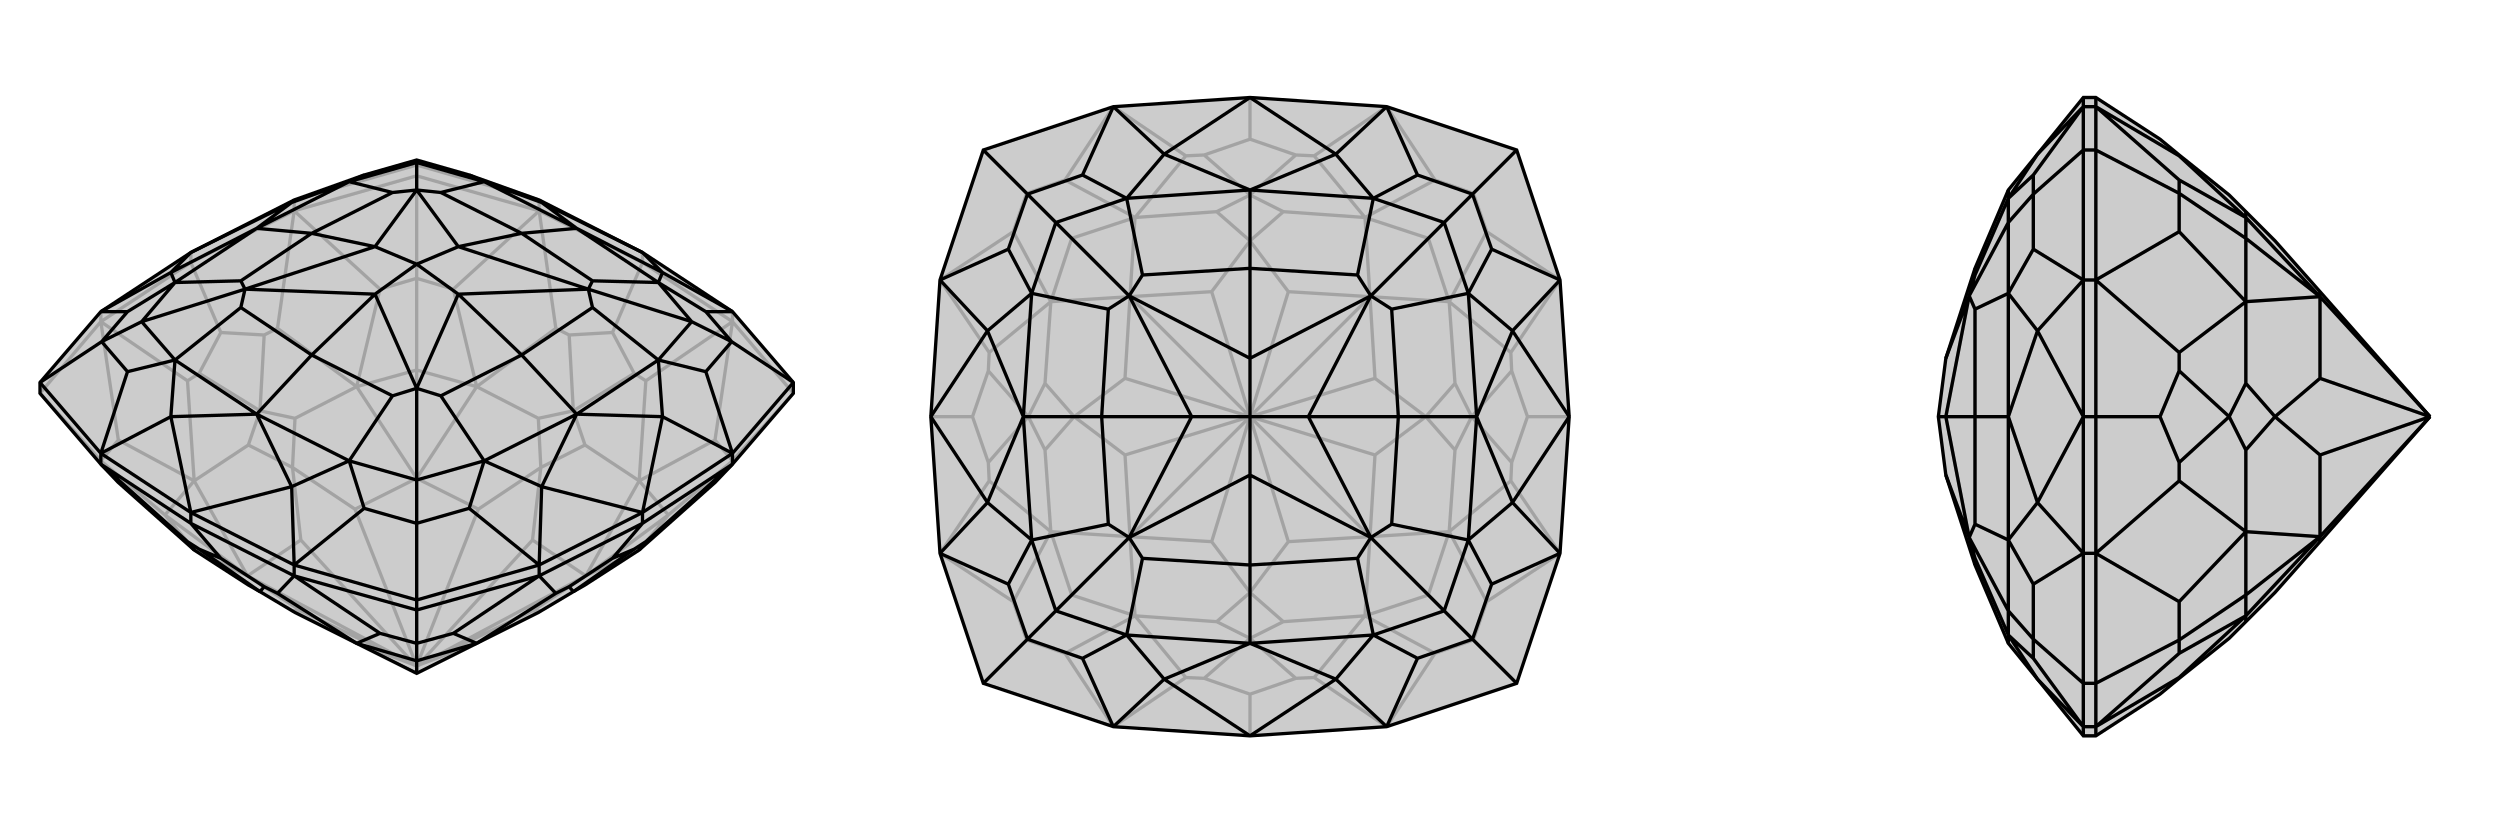
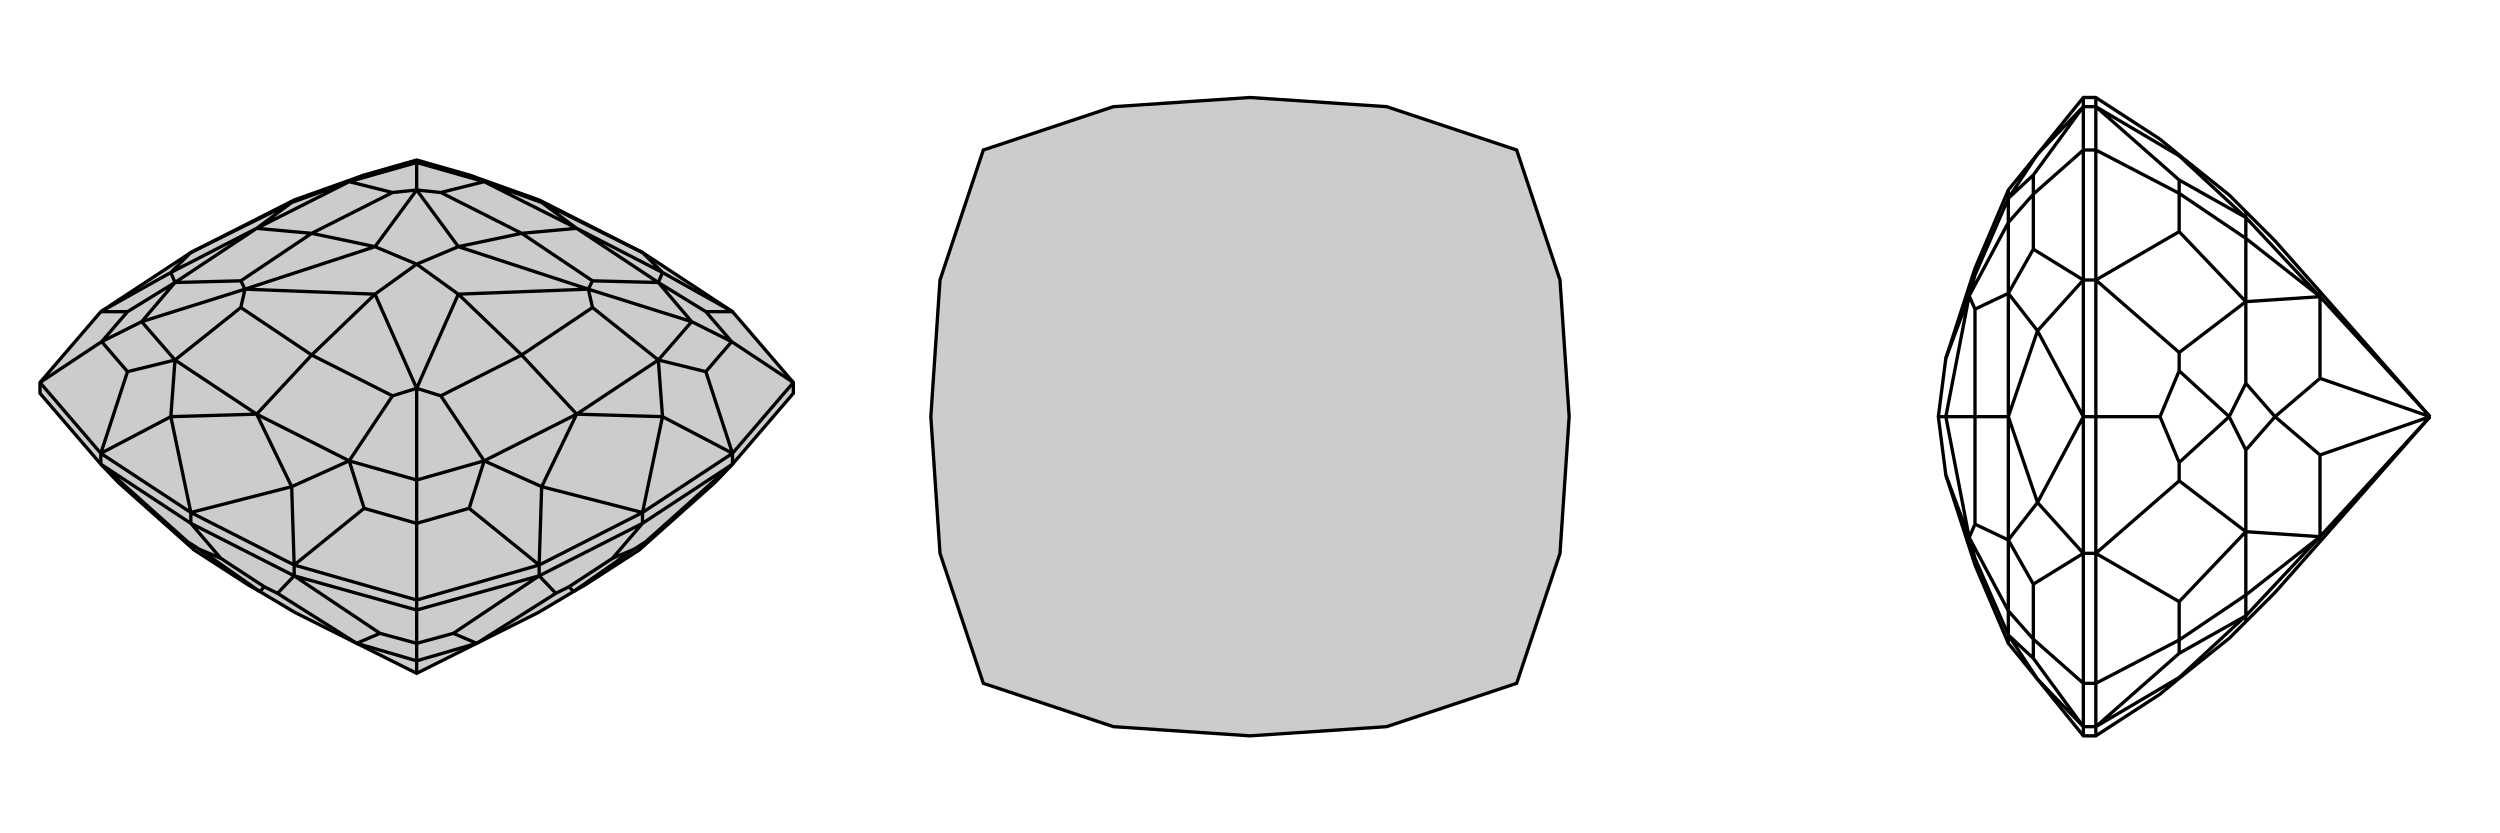
<svg xmlns="http://www.w3.org/2000/svg" viewBox="0 0 3000 1000">
  <g stroke="currentColor" stroke-width="4" fill="none" transform="translate(0 -41)">
    <path fill="currentColor" stroke="none" fill-opacity=".2" d="M771,344L647,281L563,251L500,233L437,251L353,281L229,344L121,415L48,500L48,513L121,598L142,620L233,701L298,743L312,751L354,776L428,813L500,849L572,813L646,776L688,751L702,743L767,701L858,620L879,598L952,513L952,500L879,415z" />
-     <path stroke-opacity=".2" d="M500,233L500,239M735,440L771,356M265,440L229,356M879,594L952,513M500,375L500,252M121,594L48,513M775,498L879,427M858,569L879,427M667,435L647,294M544,388L647,294M333,435L353,294M456,388L353,294M225,498L121,427M142,569L121,427M775,498L761,489M775,498L767,618M667,435L683,443M667,435L572,505M333,435L317,443M333,435L428,505M225,498L239,489M225,498L233,618M879,594L858,620M879,594L858,569M858,569L767,618M879,594L802,659M500,375L544,388M544,388L572,505M500,375L456,388M456,388L428,505M500,375L500,485M121,594L142,569M142,569L233,618M121,594L142,620M121,594L198,659M767,618L702,575M572,505L646,543M428,505L354,543M233,618L298,575M735,440L761,489M735,440L683,443M761,489L688,534M683,443L688,534M265,440L317,443M265,440L239,489M317,443L312,534M239,489L312,534M702,575L688,534M646,543L688,534M702,575L649,602M646,543L649,602M354,543L312,534M298,575L312,534M354,543L351,602M298,575L351,602M351,774L426,812M351,774L361,774M649,774L574,812M649,774L639,774M500,840L500,840M649,602L639,689M649,602L574,652M500,840L501,840M351,602L426,652M351,602L361,689M500,840L499,840M500,840L500,840M767,701L802,659M767,701L703,732M767,618L802,659M767,618L703,732M802,659L703,732M572,505L500,485M572,505L500,615M428,505L500,485M428,505L500,615M500,485L500,615M233,618L198,659M233,618L297,732M233,701L198,659M233,701L297,732M198,659L297,732M426,812L500,849M426,812L500,840M500,849L574,812M500,840L574,812M500,840L500,849M639,774L703,732M639,774L501,840M703,732L639,689M639,689L501,840M703,732L501,840M574,652L500,615M574,652L500,840M500,615L426,652M500,840L426,652M500,840L500,615M361,689L297,732M361,689L499,840M297,732L361,774M499,840L361,774M499,840L297,732M229,356L121,427M229,356L353,294M229,344L229,356M647,294L771,356M771,356L879,427M771,344L771,356M121,427L48,513M121,415L121,427M353,281L500,239M353,294L500,252M353,281L353,294M647,281L500,239M647,294L500,252M647,281L647,294M500,239L500,252M879,427L952,513M879,415L879,427" />
    <path d="M771,344L647,281L563,251L500,233L437,251L353,281L229,344L121,415L48,500L48,513L121,598L142,620L233,701L298,743L312,751L354,776L428,813L500,849L572,813L646,776L688,751L702,743L767,701L858,620L879,598L952,513L952,500L879,415z" />
    <path d="M878,451L952,500M500,669L500,761M122,451L48,500M879,415L795,368M879,415L847,415M879,585L795,541M879,585L847,487M647,719L650,625M647,719L563,651M353,719L350,625M353,719L437,651M121,585L205,541M121,585L153,487M121,415L205,368M121,415L153,415M353,281L350,284M647,281L650,284M771,344L795,368M771,344L650,284M771,656L795,541M771,656L650,625M229,656L350,625M229,656L205,541M229,344L205,368M229,344L350,284M795,368L790,380M795,368L692,315M795,541L790,473M795,541L692,538M650,625L581,594M650,625L692,538M350,625L419,594M350,625L308,538M205,541L210,473M205,541L308,538M205,368L210,380M205,368L308,315M350,284L419,259M350,284L308,315M650,284L581,259M650,284L692,315M878,451L847,415M847,415L790,380M878,451L847,487M847,487L790,473M878,451L830,427M500,669L563,651M563,651L581,594M500,669L437,651M437,651L419,594M500,669L500,617M122,451L153,487M153,487L210,473M122,451L153,415M153,415L210,380M122,451L170,427M437,251L419,259M563,251L581,259M500,233L500,236M790,380L830,427M790,473L830,427M830,427L706,388M581,594L500,617M419,594L500,617M500,617L500,507M210,473L170,427M210,380L170,427M170,427L294,388M419,259L500,236M581,259L500,236M500,236L500,269M735,711L771,669M265,711L229,669M500,813L500,773M333,753L353,732M456,801L353,732M667,753L647,732M544,801L647,732M775,691L879,598M225,691L121,598M333,753L317,745M333,753L428,813M667,753L683,745M667,753L572,813M775,691L761,700M775,691L767,701M225,691L239,700M225,691L233,701M500,813L456,801M456,801L428,813M500,813L544,801M544,801L572,813M500,813L500,834M265,711L317,745M265,711L239,700M317,745L312,751M239,700L312,751M735,711L683,745M735,711L761,700M683,745L688,751M761,700L688,751M428,813L500,834M572,813L500,834M500,834L500,849M121,585L229,656M121,598L229,669M879,585L771,656M879,598L771,669M647,719L771,656M771,669L647,732M771,656L771,669M353,719L229,656M229,669L353,732M229,656L229,669M121,585L48,500M121,585L121,598M879,585L952,500M879,585L879,598M647,719L500,761M647,732L500,773M647,719L647,732M353,719L500,761M353,732L500,773M353,719L353,732M500,761L500,773M692,315L790,380M790,380L711,378M692,538L790,473M790,473L711,410M692,538L581,594M581,594L529,516M692,538L626,467M308,538L419,594M419,594L471,516M308,538L210,473M210,473L289,410M308,538L374,467M308,315L210,380M210,380L289,378M308,315L419,259M419,259L471,272M308,315L374,321M692,315L581,259M581,259L529,272M692,315L626,321M711,378L706,388M711,378L626,321M711,410L706,388M711,410L626,467M529,516L500,507M626,467L529,516M626,467L550,394M471,516L500,507M471,516L374,467M289,410L294,388M374,467L289,410M374,467L450,394M289,378L294,388M289,378L374,321M471,272L500,269M374,321L471,272M374,321L450,337M529,272L500,269M626,321L529,272M626,321L550,337M706,388L550,337M706,388L550,394M500,507L550,394M500,507L450,394M550,394L500,358M450,394L294,388M294,388L450,337M450,394L500,358M500,269L450,337M550,337L500,269M550,337L500,358M450,337L500,358" />
  </g>
  <g stroke="currentColor" stroke-width="4" fill="none" transform="translate(1000 0)">
    <path fill="currentColor" stroke="none" fill-opacity=".2" d="M500,117L336,128L180,180L128,336L117,500L128,664L180,820L336,872L500,883L664,872L820,820L872,664L883,500L872,336L820,180L664,128z" />
-     <path stroke-opacity=".2" d="M833,500L883,500M500,167L500,117M167,500L117,500M500,833L500,883M768,768L820,820M768,232L820,180M232,232L180,180M232,768L180,820M577,813L664,872M722,784L664,872M813,577L872,664M784,722L872,664M813,423L872,336M784,278L872,336M577,187L664,128M722,216L664,128M423,187L336,128M278,216L336,128M187,423L128,336M216,278L128,336M187,577L128,664M216,722L128,664M423,813L336,872M278,784L336,872M577,813L555,814M577,813L638,739M813,577L814,555M813,577L739,638M813,423L814,445M813,423L739,362M577,187L555,186M577,187L638,261M423,187L445,186M423,187L362,261M187,423L186,445M187,423L261,362M187,577L186,555M187,577L261,638M423,813L445,814M423,813L362,739M768,768L722,784M722,784L638,739M768,768L784,722M784,722L739,638M768,768L714,714M768,232L784,278M784,278L739,362M768,232L722,216M722,216L638,261M768,232L714,286M232,232L278,216M278,216L362,261M232,232L216,278M216,278L261,362M232,232L286,286M232,768L216,722M216,722L261,638M232,768L278,784M278,784L362,739M232,768L286,714M638,739L540,746M739,638L746,540M739,362L746,460M638,261L540,254M362,261L460,254M261,362L254,460M261,638L254,540M362,739L460,746M500,833L555,814M500,833L445,814M555,814L500,766M445,814L500,766M833,500L814,555M833,500L814,445M814,555L766,500M814,445L766,500M500,167L555,186M500,167L445,186M555,186L500,234M445,186L500,234M167,500L186,445M167,500L186,555M186,445L234,500M186,555L234,500M540,746L500,766M460,746L500,766M540,746L500,711M460,746L500,711M746,540L766,500M746,460L766,500M746,540L711,500M746,460L711,500M540,254L500,234M460,254L500,234M540,254L500,289M460,254L500,289M254,460L234,500M254,540L234,500M254,460L289,500M254,540L289,500M500,711L546,650M500,711L454,650M711,500L650,546M711,500L650,454M500,500L500,500M500,289L546,350M500,289L454,350M500,500L500,500M289,500L350,454M289,500L350,546M500,500L500,500M500,500L500,500M638,739L714,714M638,739L644,644M739,638L714,714M739,638L644,644M714,714L644,644M739,362L714,286M739,362L644,356M638,261L714,286M638,261L644,356M714,286L644,356M362,261L286,286M362,261L356,356M261,362L286,286M261,362L356,356M286,286L356,356M261,638L286,714M261,638L356,644M362,739L286,714M362,739L356,644M286,714L356,644M546,650L644,644M546,650L500,500M644,644L650,546M500,500L650,546M500,500L644,644M650,454L644,356M650,454L500,500M644,356L546,350M546,350L500,500M644,356L500,500M454,350L356,356M454,350L500,500M356,356L350,454M500,500L350,454M500,500L356,356M350,546L356,644M350,546L500,500M356,644L454,650M500,500L454,650M500,500L356,644" />
    <path d="M500,117L336,128L180,180L128,336L117,500L128,664L180,820L336,872L500,883L664,872L820,820L872,664L883,500L872,336L820,180L664,128z" />
-     <path d="M767,233L820,180M767,767L820,820M233,767L180,820M233,233L180,180M664,128L603,185M664,128L701,210M872,336L815,397M872,336L790,299M872,664L815,603M872,664L790,701M664,872L603,815M664,872L701,790M336,872L397,815M336,872L299,790M128,664L185,603M128,664L210,701M128,336L185,397M128,336L210,299M336,128L397,185M336,128L299,210M500,117L603,185M500,117L397,185M883,500L815,397M883,500L815,603M500,883L603,815M500,883L397,815M117,500L185,603M117,500L185,397M603,185L648,238M603,185L500,228M815,397L762,352M815,397L772,500M815,603L762,648M815,603L772,500M603,815L648,762M603,815L500,772M397,815L352,762M397,815L500,772M185,603L238,648M185,603L228,500M185,397L238,352M185,397L228,500M397,185L352,238M397,185L500,228M767,233L701,210M701,210L648,238M767,233L790,299M790,299L762,352M767,233L733,267M767,767L790,701M790,701L762,648M767,767L701,790M701,790L648,762M767,767L733,733M233,767L299,790M299,790L352,762M233,767L210,701M210,701L238,648M233,767L267,733M233,233L210,299M210,299L238,352M233,233L299,210M299,210L352,238M233,233L267,267M648,238L733,267M762,352L733,267M733,267L645,355M762,648L733,733M648,762L733,733M733,733L645,645M352,762L267,733M238,648L267,733M267,733L355,645M238,352L267,267M352,238L267,267M267,267L355,355M500,228L648,238M648,238L629,330M772,500L762,352M762,352L670,371M772,500L762,648M762,648L670,629M772,500L678,500M500,772L648,762M648,762L629,670M500,772L352,762M352,762L371,670M500,772L500,678M228,500L238,648M238,648L330,629M228,500L238,352M238,352L330,371M228,500L322,500M500,228L352,238M352,238L371,330M500,228L500,322M629,330L645,355M629,330L500,322M670,371L645,355M670,371L678,500M670,629L645,645M678,500L670,629M678,500L570,500M629,670L645,645M629,670L500,678M371,670L355,645M500,678L371,670M500,678L500,570M330,629L355,645M330,629L322,500M330,371L355,355M322,500L330,371M322,500L430,500M371,330L355,355M500,322L371,330M500,322L500,430M645,355L500,430M645,355L570,500M645,645L570,500M645,645L500,570M570,500L500,500M500,570L355,645M355,645L430,500M500,570L500,500M355,355L430,500M500,430L355,355M500,430L500,500M430,500L500,500" />
  </g>
  <g stroke="currentColor" stroke-width="4" fill="none" transform="translate(2000 0)">
-     <path fill="currentColor" stroke="none" fill-opacity=".2" d="M445,185L410,228L370,322L335,430L326,500L335,570L370,678L410,772L445,815L500,883L515,883L592,833L615,814L675,766L695,746L730,711L784,650L916,500L917,500L916,500L784,350L730,289L695,254L675,234L615,186L592,167L515,117L500,117z" />
-     <path stroke-opacity=".2" d="M440,767L500,820M440,233L500,180M500,872L445,815M500,872L440,790M500,664L445,603M500,664L440,701M500,336L445,397M500,336L440,299M500,128L445,185M500,128L440,210M500,500L445,603M500,500L445,397M445,815L410,762M445,603L410,648M445,603L410,500M445,397L410,352M445,397L410,500M445,185L410,238M440,767L440,790M440,790L410,762M440,767L440,701M440,701L410,648M440,767L410,733M440,233L440,299M440,299L410,352M440,233L440,210M440,210L410,238M440,233L410,267M410,762L410,733M410,648L410,733M410,733L363,645M410,352L410,267M410,238L410,267M410,267L363,355M592,500L515,500M615,232L515,180M615,768L515,820M615,187L515,128M615,216L515,128M615,423L515,336M615,278L515,336M615,577L515,664M615,722L515,664M615,813L515,872M615,784L515,872M615,187L615,186M615,187L695,261M615,423L615,445M615,423L695,362M615,577L615,555M615,577L695,638M615,813L615,814M615,813L695,739M615,232L615,216M615,216L695,261M615,232L615,278M615,278L695,362M615,232L695,286M615,768L615,722M615,722L695,638M615,768L615,784M615,784L695,739M615,768L695,714M695,261L695,254M695,362L695,460M695,638L695,540M695,739L695,746M592,500L615,445M592,500L615,555M615,445L675,500M615,555L675,500M695,460L675,500M695,540L675,500M695,460L730,500M695,540L730,500M730,500L784,454M730,500L784,546M695,261L695,286M695,261L784,356M695,362L695,286M695,362L784,356M695,286L784,356M695,638L695,714M695,638L784,644M695,739L695,714M695,739L784,644M695,714L784,644M784,350L784,356M784,356L784,454M916,500L784,454M916,500L784,356M784,546L784,644M784,546L916,500M784,644L784,650M916,500L784,644M500,872L500,883M515,872L515,883M500,664L500,500M515,500L515,664M500,336L500,500M515,500L515,336M500,500L515,500M500,128L500,117M515,128L515,117M500,872L500,820M515,872L515,820M500,872L515,872M500,664L500,820M515,664L515,820M500,664L515,664M500,820L515,820M500,336L500,180M515,336L515,180M500,336L515,336M500,128L500,180M515,128L515,180M500,128L515,128M500,180L515,180M410,772L410,762M410,762L370,670M410,500L410,648M410,648L370,629M410,500L410,352M410,352L370,371M410,500L370,500M410,228L410,238M410,238L370,330M370,670L363,645M370,678L370,670M370,629L363,645M370,629L370,500M370,371L363,355M370,500L370,371M370,500L335,500M370,330L363,355M370,322L370,330M335,570L363,645M363,645L335,500M363,355L335,500M335,430L363,355M335,500L326,500" />
    <path d="M445,185L410,228L370,322L335,430L326,500L335,570L370,678L410,772L445,815L500,883L515,883L592,833L615,814L675,766L695,746L730,711L784,650L916,500L917,500L916,500L784,350L730,289L695,254L675,234L615,186L592,167L515,117L500,117z" />
    <path d="M440,233L500,180M440,767L500,820M500,128L445,185M500,128L440,210M500,336L445,397M500,336L440,299M500,664L445,603M500,664L440,701M500,872L445,815M500,872L440,790M500,500L445,397M500,500L445,603M445,185L410,238M445,397L410,352M445,397L410,500M445,603L410,648M445,603L410,500M445,815L410,762M440,233L440,210M440,210L410,238M440,233L440,299M440,299L410,352M440,233L410,267M440,767L440,701M440,701L410,648M440,767L440,790M440,790L410,762M440,767L410,733M410,238L410,267M410,352L410,267M410,267L363,355M410,648L410,733M410,762L410,733M410,733L363,645M592,500L515,500M615,768L515,820M615,232L515,180M615,813L515,872M615,784L515,872M615,577L515,664M615,722L515,664M615,423L515,336M615,278L515,336M615,187L515,128M615,216L515,128M615,813L615,814M615,813L695,739M615,577L615,555M615,577L695,638M615,423L615,445M615,423L695,362M615,187L615,186M615,187L695,261M615,768L615,784M615,784L695,739M615,768L615,722M615,722L695,638M615,768L695,714M615,232L615,278M615,278L695,362M615,232L615,216M615,216L695,261M615,232L695,286M695,739L695,746M695,638L695,540M695,362L695,460M695,261L695,254M592,500L615,555M592,500L615,445M615,555L675,500M615,445L675,500M695,540L675,500M695,460L675,500M695,540L730,500M695,460L730,500M730,500L784,546M730,500L784,454M695,739L695,714M695,739L784,644M695,638L695,714M695,638L784,644M695,714L784,644M695,362L695,286M695,362L784,356M695,261L695,286M695,261L784,356M695,286L784,356M784,650L784,644M784,644L784,546M916,500L784,546M916,500L784,644M784,454L784,356M784,454L916,500M784,356L784,350M784,356L916,500M500,128L500,117M515,117L515,128M500,336L500,500M515,336L515,500M500,664L500,500M515,500L515,664M500,500L515,500M500,872L500,883M515,883L515,872M500,128L500,180M515,128L515,180M500,128L515,128M500,336L500,180M515,336L515,180M500,336L515,336M500,180L515,180M500,664L500,820M515,664L515,820M500,664L515,664M500,872L500,820M515,872L515,820M500,872L515,872M500,820L515,820M410,228L410,238M410,238L370,330M410,500L410,352M410,352L370,371M410,500L410,648M410,648L370,629M410,500L370,500M410,772L410,762M410,762L370,670M370,330L363,355M370,330L370,322M370,371L363,355M370,371L370,500M370,629L363,645M370,500L370,629M370,500L335,500M370,670L363,645M370,670L370,678M363,355L335,430M363,355L335,500M363,645L335,500M363,645L335,570M335,500L326,500" />
  </g>
</svg>